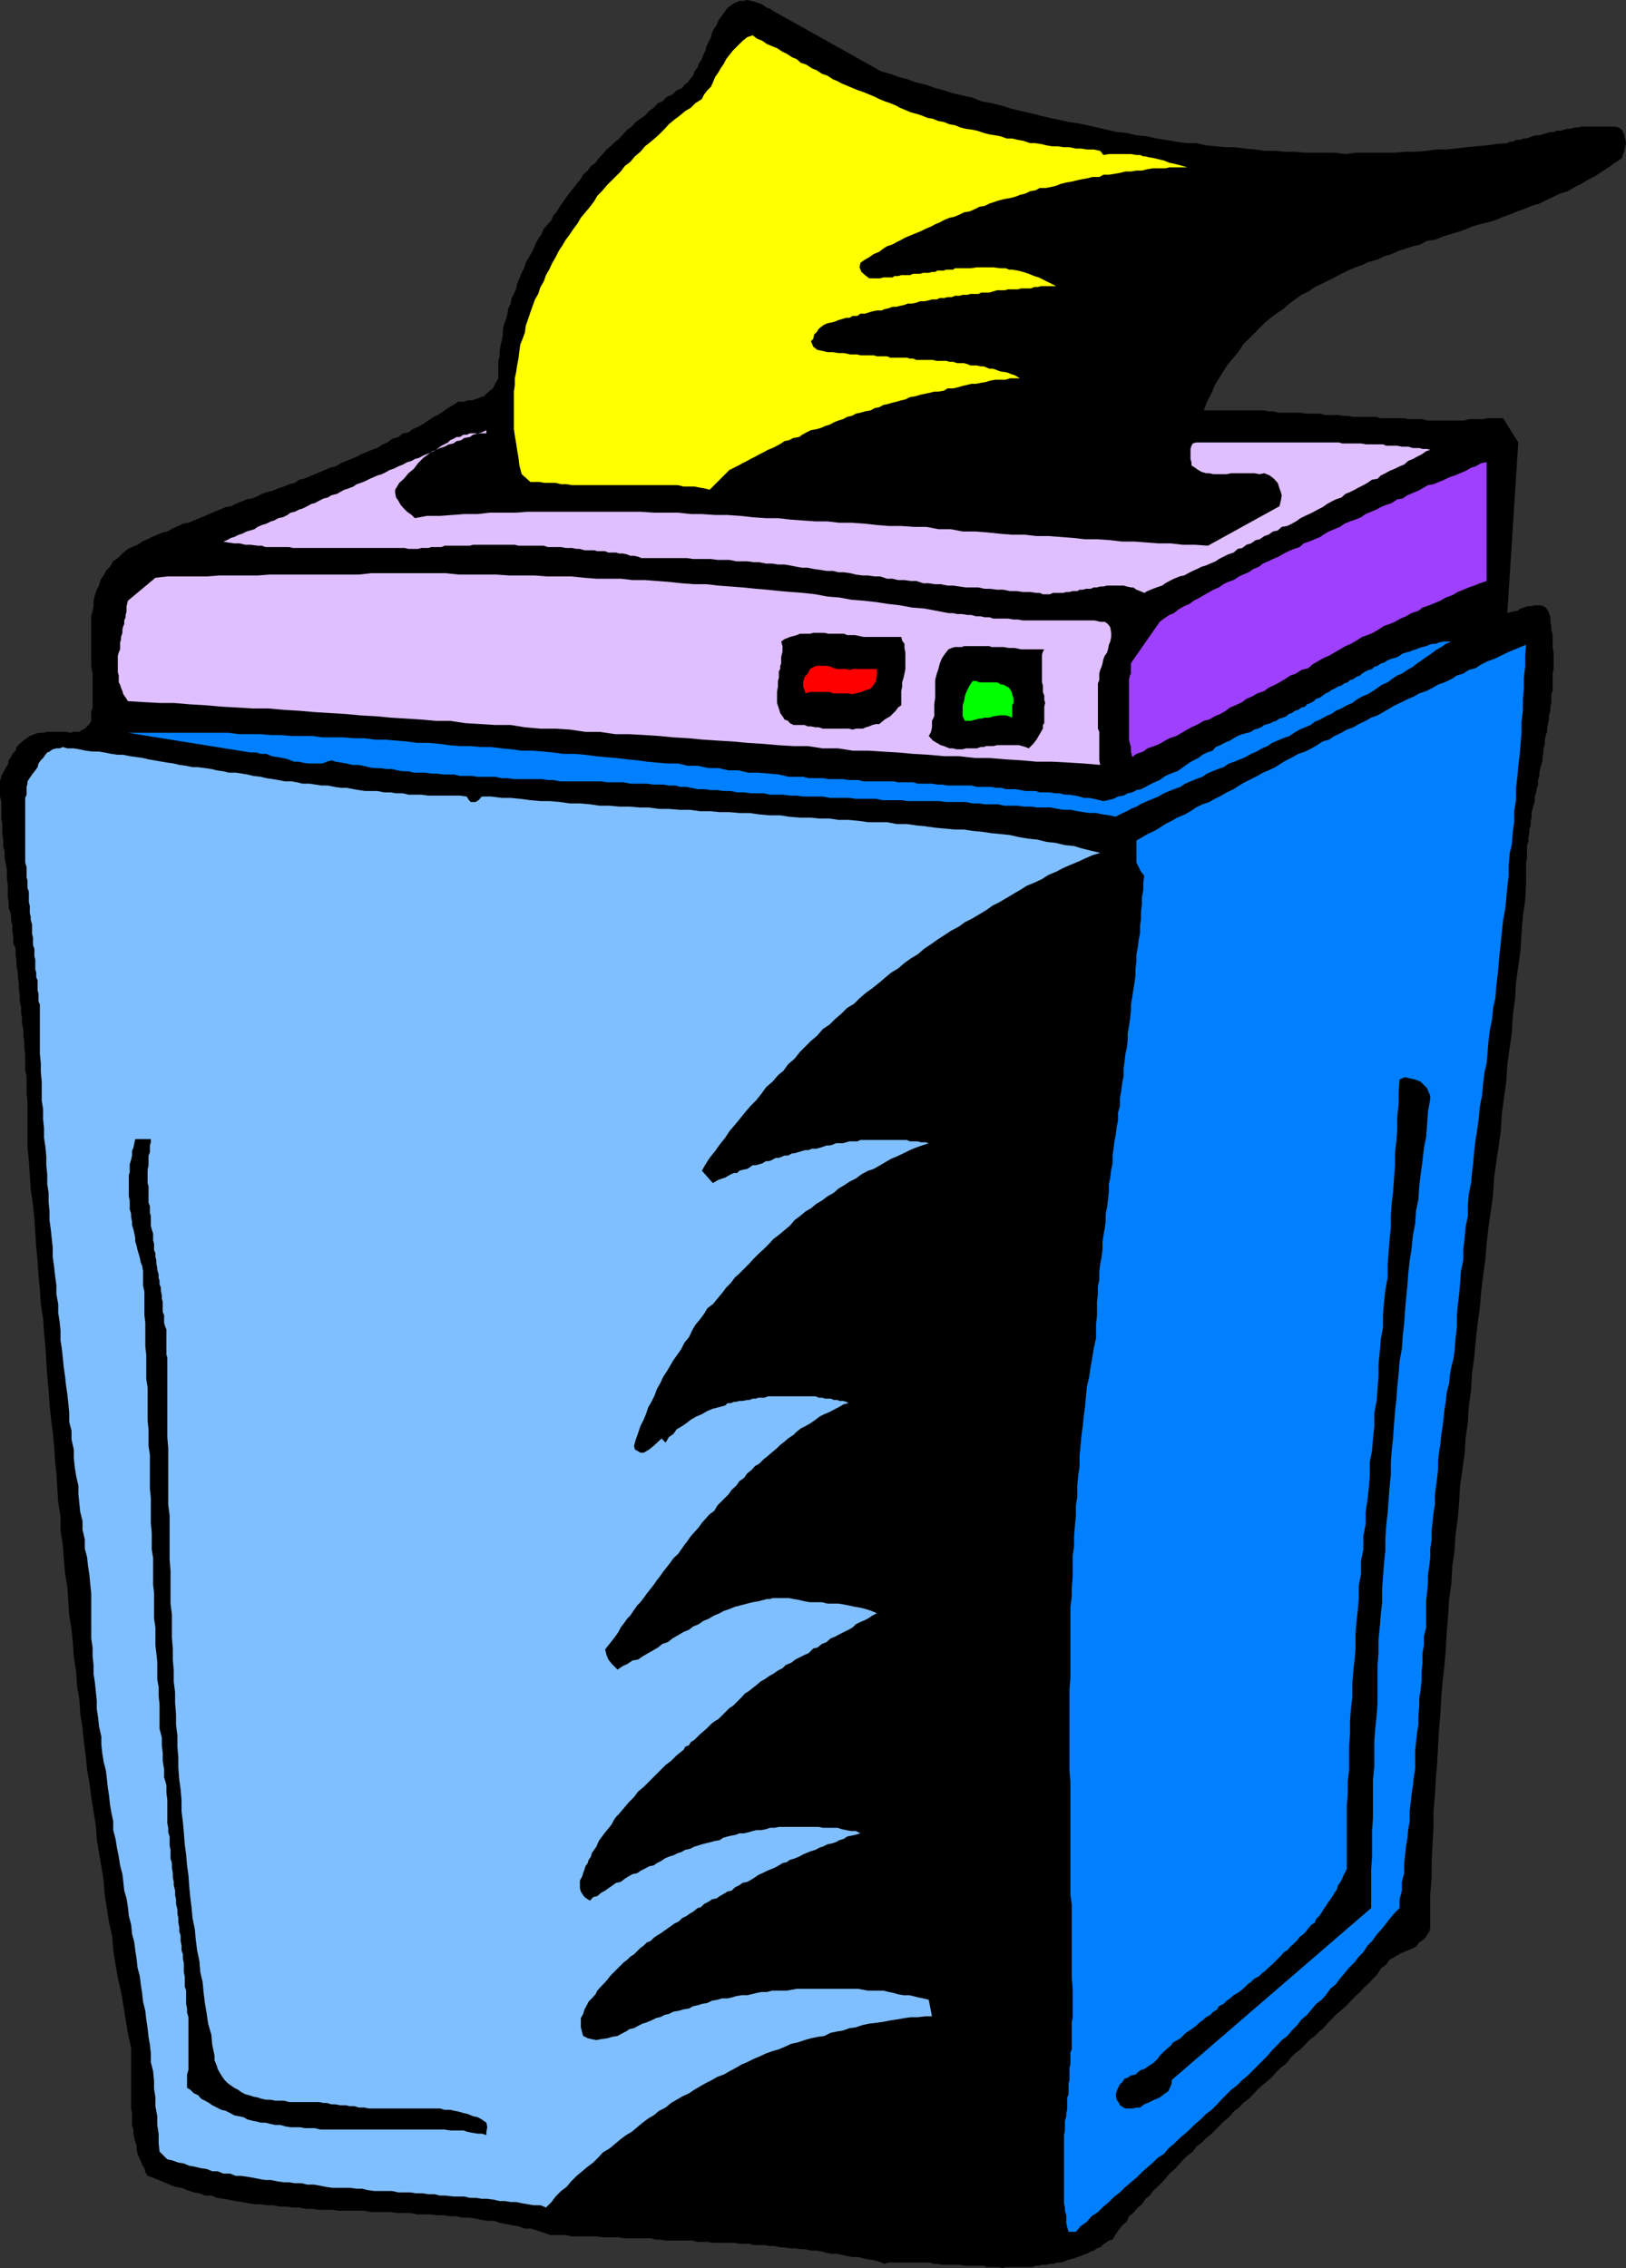
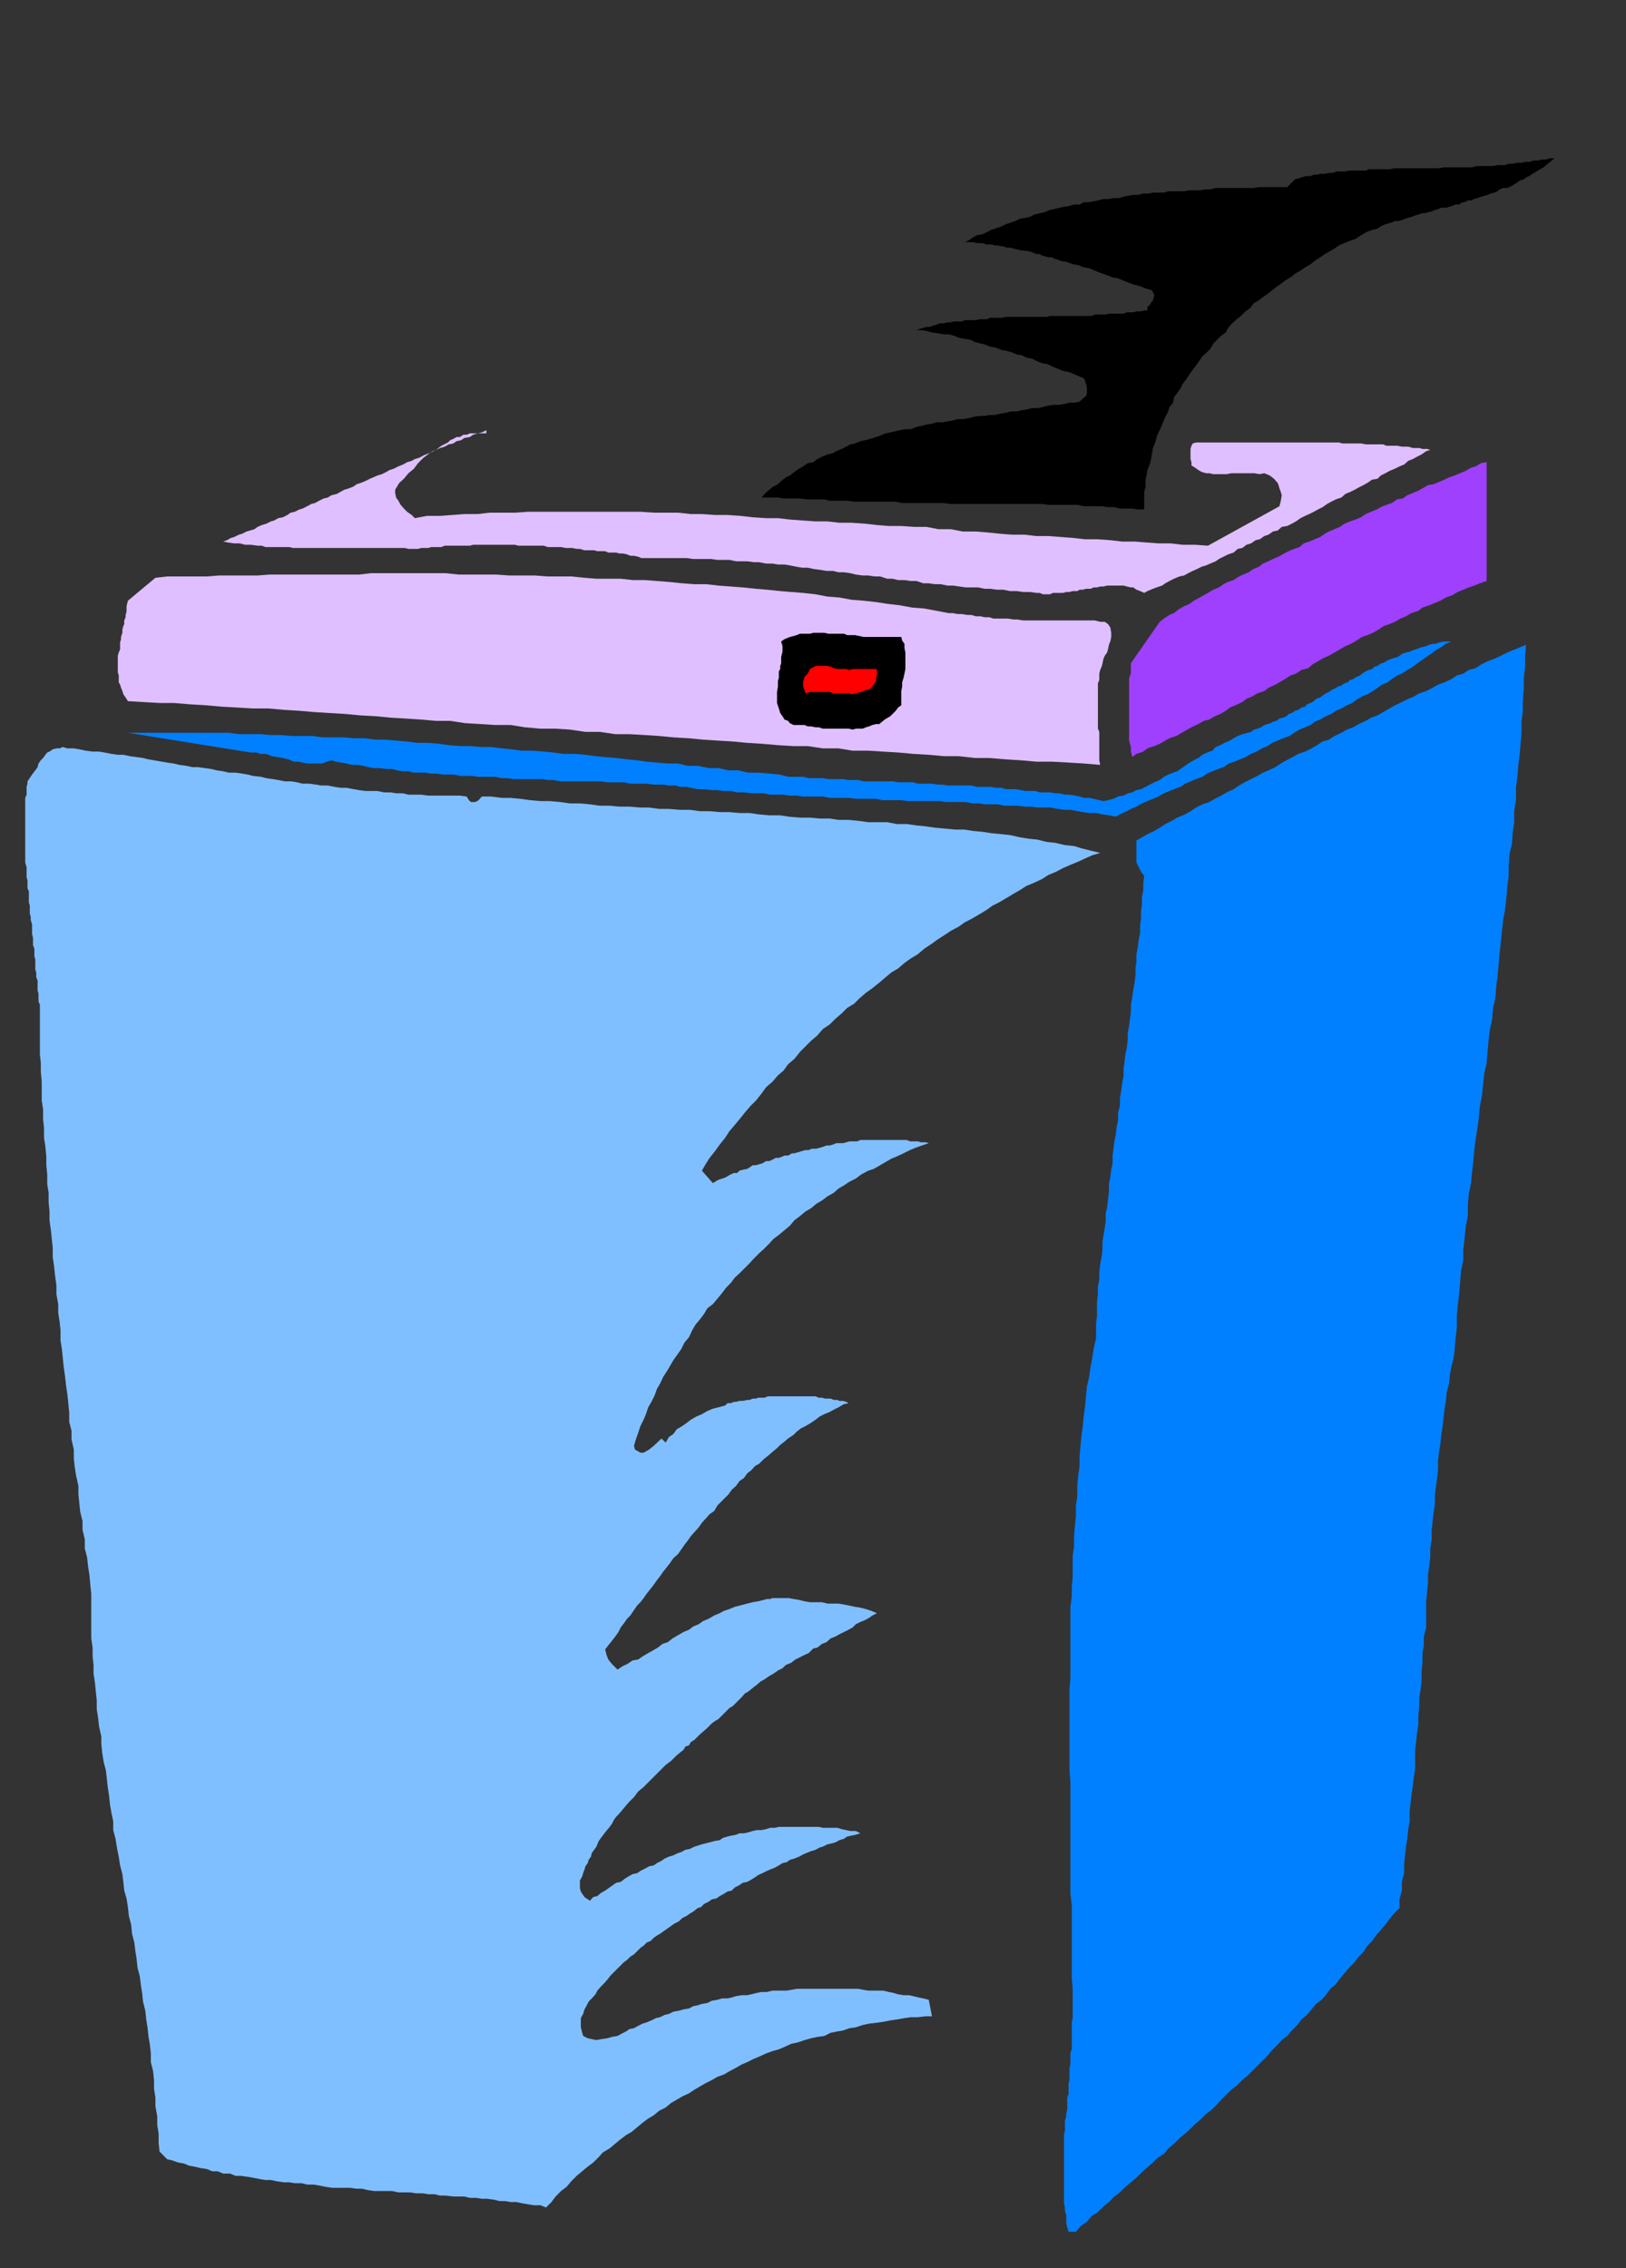
<svg xmlns="http://www.w3.org/2000/svg" width="354.699" height="494.602">
  <rect width="100%" height="100%" fill="#333333" stroke="none" />
-   <path d="m192.3 15.602 1.9.5 1.902.699 1.898.5 1.902.699 2.2.5 1.898.703 1.902.5 2.2.7 2.199.5 1.898.398 1.903.8 2.199.399 2.101.5 2.2.703 2.097.5 2.203.5 1.899.5 2.199.5 1.902.399 2.2.5 2.097.3 1.903.399 4.398 1 2.102.5L245.8 29l2.101.5 2.2.203 2.199.5 1.898.297 2.403.402 2.097.301h2.203l2.2.5 2.097.2 2.203.199h1.899l2.398.3 2.203.2 2.098.3h2.2l2.1.2h2.2l2.2.199h6.402l2.398.3 2.2-.3h8.6l2.2-.2h2.2l2.402-.199 2.097-.3h2.203l2.098-.2 2.402-.3 2-.2 2.399-.199 2.101-.3 2.399-.2.5-.3h.7l.7-.403h1l.5-.297h.702l.7-.203.699-.297.8-.203h.7l.699-.2 1-.3.7-.2h.702l.7-.3h1l.5-.2.699-.198h.699l1-.301h.7l.702-.2h7.2l1 .2.699.5.5 1 .199.902.2 1-.2.899-.2 1-.3.699-.2.699-1.5 1-1.398 1-1.402.902-1.5 1-1.398.7-1.7 1-1.402.699-1.5.902-1.7.5-1.398.7-1.703.8-1.398.7-1.7.5-1.699.699-1.402.5-1.7.699-1.398.5L326.2 48l-1.699.5-1.7.402-1.698.5-1.602.7-1.5.5-1.7.5-1.6.5-1.7.699-1.7.199-1.398.8-1.703.403-1.5.5-1.597.5-1.5.7-1.7.5-1.402.699-1.898.5-1.5.699-1.403.5L294 59l-1.398.703-1.5.797-1.403.703-1.398.7-1.5.699-1.399 1-1.5.699-1.402 1-1.2.902-1.398 1.2-1.5 1-1.203.898-1.199 1-1.2 1.199-1.198 1.203-1.2 1.2-1.203 1.199-.898 1.398-1.2 1.5-1.199 1.402-1 1.5-1 1.598L265 84l-.7 1.703-1 1.899-.698 1.898H275.8l.898.203h1l1.203.297h4.797l1.203.203H288l1 .297h2.902l1.2.203H294l1.2.2h5.1l.7.3h5.3l.9.2h3.1l1 .3h8.2l.902-.3h3.098l1-.2h3.402L331.2 96.5l-2.398 37.203 1-.3 1.199-.2.7-.5.702-.203.7-.297h1l.5-.203H336l.7.203.5.297.5.703.202.5.297.899v1l.203.898v.8l.297 1.2v2.602l.203 1.199v3.601l-.203 1v3.598l-.297.902v1.899l-.203.8V155l-.297 1v.902l-.203.801-.199.899v1l-.3.699-.2 1v.902l-.3 1v.899l-.2.8v.899l-.2.699-.3 1-.2 1v.703l-.3.899v1l-.2.699-.198 1-.301.902v1l-.2.7-.3 1-.2.898v1l-.199.699v1l-.3.902v.801l-.2.899v1l-.3.699v2.902l-.2.899v4.601l-.203 3.598-.5 3.601-.297 3.598-.203 3.602-.5 3.601-.5 3.598-.199 3.601-.5 3.598-.2 3.602-.5 3.601-.5 3.598-.198 3.402-.5 3.598-.5 3.601-.2 3.598-.5 3.602-.5 3.3-.5 3.598-.203 3.602-.5 3.601-.5 3.399-.398 3.601-.301 3.598-.5 3.601-.398 3.301-.301 3.598-.5 3.601-.399 3.598-.3 3.402-.5 3.598-.2 3.602-.5 3.601-.203 3.399-.5 3.601L319.5 317l-.5 3.602-.5 3.398-.2 3.602-.3 3.601-.5 3.598-.2 3.3-.5 3.602-.198 3.598-.5 3.601-.2 3.399-.3 3.601-.2 3.598-.3 3.602-.403 3.601-.297 3.399-.203 3.601-.297 3.598-.203 3.601-.199 3.598-.3 3.602-.2 3.601-.3 3.297v3.602l-.2 3.601-.2 3.598v3.601L312 413v7.5l-.2.703-.5.7-.198.5-.5.5-1 .699-.7.898-1 .5-1.203.5-1.199.5-1.2.703-1.198.7-.7 1-1.203.898-.699 1.199-1 1-.898 1-1 .902-.903 1-1 .899-1 1-.898 1-1 .902-1.2 1-.902.899-1 1-1 1.199-.898.699-1 1-1.2.902-.902 1-1 1-1.199.899-1 1-.898 1.199-1.2.902-1 1-.902 1-1 .899-1.2 1-1 .902-.898 1-1 1-1.203.899-.898 1-1.2.898-.8 1-1.2 1-2.8 2.8-1.2 1-1 1-1 .7-.902 1.203-1.199.899-1 1-.898 1-.801.898-1.2 1-.699.902-.902 1-1 1-1 .899-.7 1-.898.699-.8 1.203-.903.7-1 1.199-.898.699-.5 1.199-1 .8-.7.903-.699 1-.703 1.2-.797.199-.703.5-.699.5-.5.5-.7.199-.698.5-.7.199-.8.5-.7.203-.703.297-.699.203-.7.297-.8.203-.7.2-.698.3-.7.2h-.703l-1 .3H229l-.7.2h-1l-.698.199h-.7l-.8.3h-5.7l-.703.2-1-.2h-2.398l-.7-.3h-4.3l-.801-.2h-4l-1-.199h-.7l-1-.3h-9.1l-.7.3-1.2-.5-1.198-.3-1.2-.2-1-.203-1.203-.297H186l-1.2-.203-1.198-.297-.903-.203H181.5l-1.2-.2-1-.3-1.198-.2h-1.2l-1.203-.3h-1l-1.199-.2h-1.2l-1.198-.198h-.903L169 489.8h-1.2l-1-.2h-2.398l-.902-.3h-2.2l-1.198-.2H155.5l-1.2-.199h-2.1l-1.2-.3h-5.8l-1.2-.2h-.898l-1.2-.3h-5.8l-1.2-.2H131.5l-1.2-.199h-5.698l-1.2-.3H120l-1.398-.5-1.2-.403-1.5-.5H114.5l-1.398-.5-1.2-.2-1.5-.3-1.203-.2-1.398-.5h-1.5l-1.399-.198-1.203-.301-1.398-.2h-1.5l-1.399-.3H98.2l-1.5-.2h-1.398l-1.399-.199H91l-1.5-.3h-2.8l-1.5-.2h-4.298l-1.402-.3h-5.598l-1.402-.2h-2.898l-1.403-.199h-1.5l-1.398-.3h-1.399l-1.5-.2H61l-1.5-.3h-1.398l-1.2-.2H55.5l-1.2-.203-1.5-.297-1.398-.203-1.5-.297-1.203-.203-1.398-.2-1.2-.5H44.7l-1.199-.5-1.2-.198-1.5-.5-1.198-.5-1.403-.2-4.797-2-1.203-.402-.5-.797-.199-.902-.5-.7-.3-.8-.4-.899-.3-.699-.2-1V468l-.3-1-.2-.7-.198-1v-.898l-.301-1v-2.601l-.2-1v-13.2l-.699-3.101-.5-3.098-.5-3.101-.5-2.899-.703-3.101-.5-2.899-.5-3.101-.199-2.899-.7-3.101-.5-3.2-.5-3.101-.198-2.898-.5-3.102-.5-2.898-.5-3.102-.2-2.898-.5-3.102-.5-3.098-.402-3.101-.5-2.899-.3-3.101-.4-2.899-.3-3.101-.5-3.098-.2-3.203-.5-2.797-.198-3.203-.5-3.098-.2-3.101-.3-2.899-.5-3.101-.2-2.899-.203-3.3-.5-2.899-.297-3.402-.203-2.899-.5-3.101v-3.098l-.5-3.101-.199-2.899-.2-3.402-.3-2.801-.2-3.2-.3-3.097-.398-2.902L10.8 306l-.2-2.898-.3-3.102-.2-3.098-.199-3.199-.3-3.101-.2-3.102-.5-3.098-.203-3.101-.297-3.2L8.2 275l-.297-3.098-.203-3.101-.199-3.098-.3-2.902-.5-3.399-.2-3.101-.2-3.098-.3-2.902V240l-.2-1.5v-3.797l-.3-1.203v-3.598l-.2-1.402v-1.2l-.198-1.5v-1.198l-.301-1.399v-1l-.2-1.402v-1.2l-.3-1.199v-1.5l-.2-1.199V214.5l-.199-1.398v-1l-.3-1.399V209.5l-.2-1.398v-1.2l-.5-1.199V204.5L2.7 203v-1.2l-.297-1.198v-1.2l-.5-1.402v-1.2l-.203-1.198v-2.7l-.199-1.199v-2.101l-.3-1.5-.2-1.2v-1.199L.7 184.5v-1.398l-.2-1v-2.399L.3 178.5v-3.598l-.3-1.199v-3.3l.3-1.2.4-.703.5-1 .5-.7.202-1 .5-.698.297-.7.703-.699.2-.8.699-.7.8-.703 1.399-1 1-.398.902-.301h1.2l.5-.2h4.3l1 .2.5-.2h1.399l.699-.5.5-.199 1-1 .402-.699V155l.297-.5v-7.598l-.297-1.5v-11l.297-1.199.203-1V131l.297-1.2.403-1.198.5-.899.3-1.203.7-1 .5-1 .898-.898.7-1.2 1-.699 1-1 1.202-1 .899-.402 1.199-.5 1-.7 1.2-.5.902-.5 2.398-1 1-.199 1.2-.699 1.202-.5 1-.5 1.2-.203 3.597-1.5.903-.398 3.597-1.5 1.203-.2 1-.5 2.399-1 1.199-.199 1.2-.5.902-.5 1.199-.402L59.5 107l1.2-.5 1.202-.398 1.2-.5 1.199-.301 1-.7 1-.199 2.398-1 1.203-.5.899-.402L72 102l1.2-.297 1.202-.703 1.2-.5 1-.398 1.199-.5.898-.5 1.203-.5 1.2-.5 1.199-.399 1.199-.8 1-.403 1-.797 1.402-.402 1-.801 1.2-.2.898-.698 1.2-.5 1.202-.7 1-.699 1.2-.8.898-.403 1.2-.797 1-.703 1.202-.7 1-.698h1.399L102 87.3h1l.5-.2.7-.199.702-.3.7-.2 1-1 .898-.699.5-1 .7-1.203v-3.797l.3-1V76.5l.2-1.2.3-1.198.2-1.2V72l.202-1.2.5-1.198.297-1.2.203-1.199.5-1 .2-1.203.5-.898.5-1.2.199-1 .5-1.199.5-1.203.5-1 .398-1.2.5-.898.703-1.199.5-1 .5-1.203.5-.898.7-1 .5-1.2.898-1 .8-.902.4-1 .8-.898.7-1.2.702-1 .7-1L124.3 42l.8-1 .7-.898.699-.801.7-1.2 1-.898.702-1 1-.703.7-1 .898-.898.8-1 .9-.7 1-1 .902-.699.8-.902.899-1 1-.7.898-1 2-1.398.903-1 1-.703.898-1 1-.398 1-1 1.2-.5.902-.899 1.199-.5.5-.703.699-.5.5-.7.7-.8.3-.898.7-1 .202-.7.7-1 .3-.902.5-1 .2-.898 1-2 .199-.899.5-1 .5-.703.398-1 2-2.797.703-.5.7-.5.5-.203.699-.297h.7L163 0l.902.203 1 .297 1.2.402.5.301.699.5.699.2.7.5 23.6 13.199" />
-   <path fill="#ff0" d="m240 32.902.7.899 1.202-.2h4.797l1.203.2h.797l.703.3h.5l.7.2 1.199.199 1.199.3.902.2 1.2.5 1 .203L257.3 36l.699.203 1 .297h-3.898l-.903.203H251.5l-1.2.2-1.198.3h-1.2l-1.203.2H245.5l-1.2.3-2.398.399H240.7l-.898.5h-1.5l-1.2.3-1.199.2-.902.199-1.2.3-1.198.2-1.2.3-1 .399-1.203.3-1.2.2h-1.2l-.898.5-1.203.203-1 .5-1.199.297-1 .402-1.2.301-1.198.2-1.2.3-1.203.399-.898.3-1 .5-1.2.2-.902.5-1.199.5-1.2.199-1 .5-1.198.5-1 .199-1.2.5-.902.5-1 .402-.898.5-1.2.5-1 .5-1.203.5-1 .399-1.199.5-.898.5-1 .5-.903.5-1.199.402-.8.5-.9.7-1.198.5-1 .699-.903.5-1 .699-.199 1 .402 1 .797.699.903.703H192l.7-.203h2l.402-.297h.8l.7-.203h1.898l.7-.297h1.5l.702-.203h1.2l.699-.2H204l.5-.3h1.402l.5-.2h1.5l.399-.3h3.398l1.403-.2h3.597l1.5.2h1.203l.7.3h.699L222 59l1.2.3 1.202.403 1.2.5 1 .297 1.398.703 1 .5 1.402.7h-3.3l-.801.199h-.7l-.699.3H222.7l-.699.2h-2.098l-.8.199H217.5l-1 .3-.7.2h-1.698l-.7.3H211.7l-.699.2h-1l-.7.199h-1l-.698.3h-.903l-.797.2H205l-.7.3h-1l-.698.2-1 .203h-.903l-.797.297-.902.203h-1l-.7.297-1 .203-.698.2h-.903l-.797.3-.902.2-.7.3h-1l-1 .2-.698.199-.903.3h-1l-.699.5h-1l-.7.399h-.698l-1 .3-.7.2-.703.3-.699.2-1 .199-.7.3-.698.5-.5.403-.5.797-.5.402-.2 1-.5.5.2.5.3.7.899.699 1 .199 1.199.3h1.2l1.202.2h1.2l1.398.3h1.5l.7.2h2.902l.699.203h2.199l.7.297h3.6l.7.203h.7l.702.297h3.598l.8.203h2.102l.7.2h.8l.899.3h1.5l.699.2.7.3h1.402l.8.2h.7l.5.199.699.3h.699l.7.2.702.3.797.2h.403l.8.199.7.3.699.2.5.3.699.399h-2.2l-.898.3H217.2l-1.2.2-.898.3-1.2.2-1 .203h-1L210.7 84l-.898.203-1 .297-.899.203H206.7l-.797.5-1.203.2h-.898l-1.2.3-1 .2-.902.199-1 .3-1.199.2-1 .5-.898.199-1 .3-.903.2-1 .3-1 .2-.898.5-1 .199-.899.5-1.203.203-1 .297-1 .203-.898.5-1 .2-.899.5-1 .3-1 .399-.902.5-1 .3-.898.399-1 .3-1.2.2-1 .5-.902.5-.7.5-1.198.199-1 .5-1 .203-.7.5-.902.5-1 .5-1 .399-.898.5-1 .5-.903.5-1 .5-.699.398-1 .5-.898.5-2 1-4.301 4.3-1.2-.3-1.199-.2-.902-.198h-2.398l-1.2-.301h-23.101l-1.2-.2h-1.199l-1.203-.3h-2.398l-1.2-.2H115.7l-1.898-1.699-.5-1.902-.2-1.7-.3-1.698-.2-1.399-.3-1.703-.2-1.398v-8.2l.2-1.402v-1.5l.3-1.398.2-1.399.3-1.5.2-1.703.199-1.398.5-1.2.5-1.402.2-1.5.5-1.398.5-1.5.5-1.399.5-1.402.702-1.2.5-1.5.7-1.199.5-1.402.699-1.2.699-1.5.7-1.198.702-1.399.797-1.203.703-1.2.899-1.198.8-1.2.899-1.199.7-1.203 2-2.398.902-1.2.699-1.199 1-1 1-1.203.898-.898 1.203-1.2 1-1 .899-1.199 1.199-.902 1-1.2 1.2-1 1-1.199.902-.699 1.199-1 1-.902L145 28.1l.902-1 1.2-1 1.199-.898 1.199-1 1.2-.703 1-1 1.402-.898.5-1 .699-.899.8-.8.399-.903.5-1.2.7-1 .5-.898.702-1 .5-1 .7-.902.8-1L162 8.902l1-.8 1.2-.399.902.7 1.199.5 1 .699 1.199.5 1 .398 1.2.8.902.403 1.199.797 1 .402.898.801 1.203.399 1.2.8 1 .399 1.199.8 1.199.399 1.2.8 1 .403.902.5 3.597 1.5 1.203.399 2.399 1 1 .5 1.199.5 1.2.398 1.202.5.899.5 2.398 1 1.5.402.903.301 1.199.5 1.199.2 1.2.5 1.202.199 1.2.5 1.199.199 1.199.5 1.2.3 1.5.2.902.199 1.5.5 1.199.3 1.199.2 1.2.203 1.402.5h1.199L222 30.5l1.2.203 1.5.5h.902l1.5.2 1.199.3 1.199.2h1.2l1.402.199h1.199l1.398.3h1.203l1.2.2h1.5l1.398.3" />
  <path d="m339.102 34.5-1.2 1-1.203 1-1.199.703-1.2.7-.698.5-.5.199-.7.5-.703.199-1.199.8-1.2.7-.698.199h-.7l-.8.3-.403.403-.797.297-.703.203-.699.297-.7.203-.698.2-.801.3-.7.2-.699.3h-.703l-.699.399h-.5l-.7.5h-.8l-.7.3-1.398.399h-1l-.703.3-.699.2-.7.3-.8.2-.7.199h-.698l-.7.3-.703.2-.797.3-.703.2-.699.203-.7.297-.698.203h-.801l-.7.297-.699.203-.703.2-.699.3-.8.5-.4.2-.8.199-.898.3-.5.2-1.2.699-1.203.8-1.199.399-2.398 1-1 .703-1.2.7-.902.5-1 .699-1.2.8-.898.7-1.203.699-1 .699-1.199.703-1 .797-1.2.703-.898.7-1 .699-.902.699-1 .8-1 .7-.898.699-1.2.703-.703 1-1 .7-1 1-.898.699-1 .898-.899 1-.5 1-1 .703-.902.899-.8.8-.7 1.2-.7.699-1 .902-1.398 2-.703.899-.699 1-.8 1.199-.7.902-.5 1-.7 1-.698.899-.2 1.199-.8 1-.403 1.199-.5.902-1 2.399-.5 1-.398 1L252 96.5l-.5 1.203-.398 2.399-.301 1.199-.5 1.199-.2 1.203-.199.899v1.5l-.3 1.199v3.8h-1.403l-1.199-.199h-2.7l-1.198-.3h-1.403l-1.199-.2h-4.098l-1.203-.3h-6.5l-1.398-.2h-19.899l-1.5-.199h-9.101l-1.399-.3h-9.101l-1.5-.2H181l-1.2-.3h-3.898l-1.402-.2h-3.598l-1.203-.203h-3.597l.699-.797 1-.902.898-.7 1-.5.703-.699 1-.8.899-.399 1-.8 1-.7.898-.5 1-.703 1.203-.2.899-.698 1-.5 1.199-.5 1-.2.902-.5 1.2-.5 1-.5.898-.5 1-.199 1.2-.5 1-.203 1.202-.297 1.2-.402L192 95l1.2-.5 1-.2.902-.198 1.199-.301 1.199-.2h1.2l1.202-.5 1-.199 1.2-.3 1.199-.2 1-.3h1.199l1.2-.2 1.202-.199.899-.3H210l1.2-.2 1.202-.3 1.2-.2h1.199l1-.203H217l1.2-.297 1.202-.203 1.2-.297h1.199l.898-.203 1.203-.2 1.2-.3h1.199l1-.2 1.199-.3 1.2-.2h1.202l1.2-.198 1.199-.301h1.199l1-.2.7-.699.702-.5.2-.699V84.5l-.2-.797L236.7 83l-.297-.5-.902-.398-2.398-1-1.2-.2-1.203-.5-1.199-.5-1-.5-1.2-.199-1.198-.5-1-.5-1.2-.203-.902-.5-1.2-.2-1.198-.5-1-.3-1.2-.2-1.203-.5-1.199-.198-1.2-.5-.898-.2-1.203-.3-1-.5-2.398-.399-1.2-.5-1.199-.3h-1l-1.203-.2-1.398-.203-1-.297-1.2-.203h-1.199l.797-.297.703-.203.7-.2h.699l.699-.3.8-.2.7-.3h.902l.797-.2h.703l.7-.198h1.699l.699-.301h2.402l1-.2h1.399l.699-.3h2.7l.702-.2h8.899l.699-.199h9.102l.699-.3h2.398l.703-.2h3.2l.699-.3h1.398l.703-.2h1l.7-.199h.699v-.8l.5-.403.3-.5.399-.5.3-1.2-.5-1-1.398-.398-1.203-.5-1.199-.3-1.2-.399-2.398-1-1.203-.203-1.199-.5-1.5-.5-2.398-1-1.2-.2-1.203-.5-1.199-.198-1.398-.5-1.2-.2-.703-.3-.797-.2-.402-.3h-.8l-1.4-.399-.5-.3h-.698l-.5-.2-.7-.3-.703-.2h-.5l-1.398-.203-1.2-.297-.8-.203h-.7l-.699-.297h-.5l-.703-.203h-.7l-.7-.2h-1.198l-.801-.3h-1.2l-.902-.2H210.5l1-.5.7-.5.902-.5 1.199-.198 2-1 1.199-.399.902-.3 1-.5 1.2-.403.898-.297 1-.5 1.2-.203 1-.2.902-.5 1.199-.3 1-.2 1.199-.5.902-.198 1.2-.301 1-.2 1.199-.199 1-.3h1.199l.902-.5h1l1.2-.2.898-.199 1.2-.3h1l1.202-.2h1.2l1-.3.898-.2 1.2-.203h1l1.202-.297h1.2L251.5 42h2.402l1-.297h3.399l1.199-.203h2.402l.899-.2H264l1.2-.3h8.202l1.2-.2h6.199l1.699-1.698.7-.2 1-.3.702-.2h1l.7-.3h.699l.699-.2h1l.902-.199h.797l.903-.3h1.699l1-.2h3.601l.7-.3h4.5l1-.2h9.8l1-.203h6.2l1-.297h3.597l1-.203h1.602l.8-.297H330l1-.203h.902l.797-.2h.903l1-.3h.898l.8-.2h.9l1-.3h.902" />
  <path fill="#dfbfff" d="M106.102 94.5H102.5l-.7.3h-.698l-.801.5h-.7l-.699.403L98.2 96l-.5.5-1.398.703-1.2.899-.8.3-.7.5-.5.399-.699.5L91.2 101l-.898 1.203-1.2 1-1 1.2-1 .898-.902 1.5v.699l.203 1 .5.703.5.899.7.8.699.7 1 .699.699.699 2.602-.5H96l2.7-.2 2.6-.198h2.9l2.6-.301h5.5l2.9-.2h24.5l2.902.2h5.3l2.797.3h2.403l2.898.2h2.7l2.8.199 2.7.3 2.902.2h2.597l2.602.3 2.699.2 2.902.203h2.598l2.602.297h2.699l2.898.203 2.602.297 2.601.203h2.7l2.898.2h2.602l2.597.5h2.703l2.598.5h2.7l2.6.199 2.9.3 2.6.2h2.7l2.602.3h2.597l2.703.2 2.598.199 2.7.3h2.6l2.9.2 2.6.3h2.7l2.602.2 2.597.199h2.703l2.598.3h2.7l2.8.2 15.602-8.598.3-1.199.2-1.203-.2-.7-.3-.8-.2-.7-.203-.5-.797-.898-.902-.699-1.2-.5-1 .2-1.198-.2h-5l-1 .2h-2.903l-.898-.2h-.7l-1-.3-.699-.403-.703-.5-.797-.5v-.7l-.203-.698v-2.2l.203-.699.297-.5.703-.203h31.2l.699.203h4.101l1 .2h3.797l.703.3h2.399l1 .2h1.398l1 .3h1.403l.699.2h1l.699.199-.898.3-1 .7-1 .5-.903.5-1 .398-.898.8-1 .403-1 .5-1.2.5-.902.5-1 .5-.699.7-1.2.199-1 .699-.898.5-1 .5-.902.5-1 .5-1 .402-.898.797-1.2.402-1 .5-.902.5-1 .7-1 .5-.898.5-1 .5-.903.398-1 .5-1 .703-.898.5-1 .5-1.2.2-.902.8-1 .2-1 .699-.898.3-1 .7-.899.199-1 .699-1 .3-.902.7-1 .203-.898.797-1.2.402-2 1-.703.5-1.199.5-.898.399-1 .3-1 .5-.903.399-1 .5-.898.5-1 .203-1.2.5-1 .5-.902.5-.699.5-1.2.399-.8.3-1.2.5-.698.399-.903-.399-.797-.3-.703-.5h-.5l-.898-.2-.7-.199H241.5l-.8.2h-.7l-.7.199h-.698l-.7.3h-1l-.703.2h-.699l-.5.3h-1l-.7.2h-.698l-.7.199H229.7l-.699.3h-1.5l-.7-.3h-.698l-1.403-.2h-1.5l-1.398-.199h-1.5l-1.399-.3H217.5l-1.5-.2h-1.2l-1.398-.3H210.7l-2.797-.399H206.7l-1.5-.3H204l-1.398-.2h-1.2l-1.5-.5H198.7l-1.398-.203h-1.399l-1.203-.297h-1.2l-1.5-.5h-1.2l-1.398-.203H188.2l-1.5-.2-1.199-.3-1.398-.2h-1.2l-1.203-.3h-1.398l-1.2-.2-1.5-.198-1.402-.301H175l-1.2-.2-1.5-.3-1.198-.2h-1.403l-1.199-.199h-1.398l-1.5-.3h-1.2l-1.402-.2h-2.398l-1.5-.3H156.5l-1.398-.2h-3.903l-1.398-.199h-9.899l-.703-.3-.898-.2h-.801l-.7-.3-.898-.2h-.8l-.7-.203H132.7l-.699-.297h-1.7l-.698-.203H127.5l-1-.297h-.7l-1-.203h-1.398l-1-.2H119.5l-.898-.3h-5.5l-.801-.2h-9.102l-.699.2H97l-.7.3h-2.198l-.7.2h-1.5l-.703.203h-2.097l-.801-.203H63.902l-.8-.2h-5.2l-.8-.3h-.903l-1.5-.2H53.5l-1.2-.3h-1.198l-1.403-.2-1-.198.801-.301.902-.5.7-.2 1-.5.699-.199 1-.5.699-.199 1-.3.7-.5.902-.403 1-.297 1-.5.699-.203.898-.5 1-.2 1-.5.703-.5.899-.198 1-.5.699-.2 1-.5.902-.5.797-.199.903-.5 1-.5.898-.203.8-.5 1.2-.297.7-.402.902-.5 1-.301 1-.398.699-.5.898-.301 1-.399 1-.5.703-.3.899-.399 1-.3 1-.5.699-.403.902-.297 1-.5 1-.402.899-.5 1-.301.699-.398 1-.301.902-.5 1-.399.7-.3 1-.5.898-.399 1-.3.902-.5 1-.2.7-.5 1-.203.699-.5 1.199-.2.7-.5 1-.3.902-.2 1-.5v.7" />
  <path fill="#9f40ff" d="m324.3 126.703-1.5.5-1.198.5-1.2.399-1.203.5-1.199.5-1.2.699-1.398.5-1.203.699-2.398 1-1.5.5-.899.703-1.5.5-1.203.7-1.199.5-1.2.699-1.198.5-1.2.398-1.203.8-1.199.7-1.2.5-1.198.402-1.2.801-1.203.7-1.199.5-3.598 2.097-1.203.5-1.199.703-1.2.7-.898.8-1.5.399-1.203.8-1.199.399-1.2.8-1.198.7-.903.5-1.5.699-.898.703-1.5.5-1.2.7-1.199.5-.902.699-1.5.699-1.2.5-.898.699-1.203.703-1.199.5-1.2.7-1.198.3-1.2.7-1.5.699-.902.5-2.398 1.398-1.5.5-.903.5-1.199.703-1.2.5-1.5.5-.898.7-1.5.5-.902.699-.3-1.2v-1l-.4-1.402v-13.398l.2-.801.2-.399v-2.199l.3-.5 6-8.601.902-.7 1.2-.8 1-.399 1-.8 1.199-.7 1.199-.5.902-.703 1-.5 1.2-.7.898-.5 1.2-.698 1.202-.5 1-.7 1-.5 1.2-.402 1.199-.797.898-.402 1.203-.5 1-.7 1.2-.5.898-.699 1.2-.5 1-.5 1.202-.5 1.2-.699 1-.5 1.199-.5 1.199-.402.902-.801 1.2-.398 2.398-1 1-.7.902-.5 2.399-1 1-.699 1.199-.5 1.2-.402 1.202-.5 1-.7 2.399-1 .898-.5 1.203-.5 1.2-.398 1.199-.8 1.199-.2 1-.703 1.2-.5 1.202-.5.899-.5 1.199-.7 1.2-.198 1.202-.5 1.2-.5 1-.5 1.199-.399 2.398-1 1.203-.703 1-.297 1.2-.703 1.199-.2v25.903" />
  <path fill="#dfbfff" d="M206.902 133.703h1l.899.2h1l1.199.199h.902l1 .3h1l.899.2h1l.898.3h3.203l1.2.2H222l1.2.199h15.6l1.2.3h1l.7.5.5.7.202 1.199v.902l-.203 1-.297.7-.203 1-.199.699-.5.699-.3.703-.2 1-.2.7-.3.699-.2.8v1.399l-.3.699v9.902l.3.7v6.199l.2 1-3.598-.301-3.3-.2-3.602-.198h-3.398l-3.403-.301-3.297-.2-3.601-.3h-3.102l-3.597-.399h-3.2l-3.3-.3-3.403-.2-3.297-.3-3.402-.2-3.098-.199H186l-3.098-.5H179.5l-3.3-.5h-3.098l-3.403-.203-3.398-.297L163 162l-3.098-.297-3.402-.203-3.098-.2-3.101-.3-3.399-.2-3.101-.3-3.102-.2-3.398-.198h-3.102l-3.398-.5h-3.102l-3.398-.5-3.102-.2h-3.297l-3.402-.3-3.098-.5H108l-3.098-.2-3.402-.199-3.3-.5h-3.098l-3.403-.3-3.097-.2-3.403-.203-3.097-.297L78.5 156l-3.098-.297L72 155.5l-3.3-.2-3.4-.3-3.398-.2-3.3-.3h-3.403l-3.297-.2-3.601-.198-3.399-.301-3.402-.2-3.598-.3h-3.101l-3.602-.2-3.297-.199-.5-.8-.5-.7-.203-.699-.297-.703-.203-.7-.297-.5v-1.5l-.203-.698V143l.203-.7.297-.698v-1.5l.203-.7v-.5L26.7 138v-.7l.203-.8.2-.398v-.801l.3-.7v-.5l.2-.699v-1.199l.3-1.203 6-5 2.598-.297h8.602l2.699-.203H56.2l2.602-.2h19.5l2.601-.3H97.2l2.903.3h8.199l2.8.2h5.598l2.602.203h5.3l2.899.297 2.602.203h5.3l2.598.297h2.7l2.6.203 2.602.2 2.899.3 2.699.2h2.602l2.597.3 2.703.2 2.598.199 2.902.3 2.399.2 2.898.3 2.403.2 2.597.199 2.703.3 2.598.5 2.602.2 2.699.5 2.601.199 2.7.3 2.597.403 2.602.297 2.699.5 2.602.203 2.699.5 2.601.5" />
  <path d="m196.602 138.902.199.801.5.7v.898l.199 1v3.601l-.2 1-.198.899-.301 1v.902l-.2 1v3.098l-.699.5-.5.699-1.203 1.203-1.199.7-1.2 1h-.698l-.801.199-.7.3-.699.2-.703.3h-1.5l-.699.2-.898-.2H179.5l-.898-.3h-.7l-1-.2h-.703l-.699-.3h-2.398l-.801-.399-.399-.5-.8-.3-.2-.403-.703-1-.297-1-.402-1.2v-2.398l.2-1.199V148.5l.202-.7v-1.398l.297-.5v-.699l.203-.5v-1.402l.297-1.2v-1.199l-.297-1 .7-.5.5-.199.699-.3.8-.2.7-.203.699-.297h2.2l.702-.203h2.399l.898.203h3.403l.699.297h1.699l1 .203.902.2h8.2" />
  <path fill="#0080ff" d="m316.602 139.902-1.2.5-1 .7-1.203.699-.898.699-1.2.8-1 .7-1 .703-.902.7-1.199.699-1.2.8-1 .399-1.198.8-.903.7-1.199.5-1 .699-1 .703-1.2.7-1.198.5-1.2.699-.902.699-1.2.5-1.198.699-1.2.5-1 .703-1.203.5-1.199.7-1.2.5-.898.699-1.203.5-1.199.5-1.2.699-1 .699-1.398.5-1.203.5-1.199.5-1 .703-1.2.5-1.198.7-1.2.5-1.203.699-2.398 1-1.2.398-1.199.8-1.203.403-2.398 1-1 .7-1.399.5-1.203.5-1.199.5-1 .699-1.398.5-1 .398-1.2.5-1.203.703-3.597 1.5-1.2.7-1.203.5-.898.5-1.5.699-.899.5-1.5-.301-1.402-.2-1.398-.3h-1.5l-1.403-.2-1.199-.199-1.5-.3h-1.398l-1.403-.2-1.5-.3h-2.898l-1.399-.2H223.5l-1.5-.199h-2.898l-1.403-.3h-2.898l-1.2-.2H212.2l-1.5-.3h-4.297l-1.402-.2h-7l-1.398-.203H192.5l-1.398-.297h-4.403l-1.398-.203H181l-1.5-.297h-4.3l-1.4-.203h-1.5l-1.398-.2H168l-1.398-.3h-2.7l-1.601-.2h-1.5l-1.399-.3h-1.5l-1.402-.2h-1.398l-1.5-.198h-1.403l-1.5-.301-.898-.2h-1.5l-.899-.3h-1.5l-1.203-.2h-2.097l-1.5-.199H137.5l-1.398-.3H132.5l-1.398-.2h-8.903l-1.5-.3H119.5l-1.2-.2h-6.198l-1.403-.199H109.5l-1.5-.3h-3.8l-1.2-.2h-2.7l-1.198-.3h-2.403l-1.398-.2h-1.2l-1.199-.203h-2.601l-1.2-.297h-1.199L86.7 168l-1.199-.297h-1.2l-1.5-.203h-1.198l-1.2-.2-1.203-.3-1.199-.2h-1.2l-1.198-.3-1.2-.2-1.203-.198-.898-.301-1 .3-1 .399H67.2l-1.2-.2-.898-.198h-1l-1.2-.5-1.203-.301-2.398-.399-1.2-.5h-1.199l-1-.3H54.7L27.902 159.8h22l2.2.3h4.8l2.2.2h2.097l2.403.199h4.597l2.102.3h4.601l2.399.2H79.5l2.402.3H84l2.402.2 2.399.203L91 162h2.402l2.399.203 2.101.297 2.399.203h2.199l2.402.2h2.2l2.398.3 2.102.2 2.199.3h2.398l2.403.2 2.097.199 2.203.3h2.399l2.398.2 2.203.3 2.098.2 2.402.199 2.399.3 2.199.2 2.102.3 2.199.2 2.398.199h2.203l2.098.5h2.2l2.402.5h2.097l2.203.5h2.2l2.097.5h2.203l2.399.203 2.101.2 2.2.5h3.097l1.203.3h3.098l1.2.2h3.202l1.2.199h2.097l1.203.3h6.5l1 .2h3.297l1 .3h3.102l1.199.2h1l1.2.199h5.202l1.2.3h3.199l.898.2h1.203l1 .3h2.098l1.2.2 1 .199h2.202l.899.3H229l1.2.2h.902l1.199.3h1l1.199.2 1 .203.902.297h1.2l1 .203 1.199.297.898.203 1-.203 1.203-.297 1-.5 1.2-.203.898-.5 1-.2.902-.5 1-.198 1-.5.899-.5 1-.5 1.199-.5.902-.7 1-.5 1-.402.899-.297 1-.703.699-.5 1-.7.902-.5 1-.5.899-.698 1-.5 1.199-.399.7-.8 1-.403.902-.5 1.199-.5.8-.5.899-.5 1-.398 1.2-.301.702-.2.7-.5.699-.199.8-.3.7-.5 1.398-.399.5-.3.703-.2.7-.5.8-.203.7-.297.5-.5.699-.203.699-.5.7-.2.702-.5.797-.198.403-.5.8-.301.7-.399.5-.5.898-.3.5-.399.7-.5.702-.3.5-.403.7-.297.8-.5.7-.203.699-.5.699-.2.5-.5.7-.198.702-.5.797-.301.403-.399.8-.5.7-.3.699-.2.5-.5.699-.199.7-.5.702-.203.797-.5.703-.297.7-.203.699-.2.5-.3.699-.5.7-.2.8-.198.7-.301.702-.2.7-.3.699-.2.8-.199.7-.3.699-.2h.7l.702-.3 1-.2h1.7m16.3.7L332.7 143v2.402l-.297 2.399v2.402l-.203 2.399V155l-.297 2.402v2.399l-.203 2.402-.199 2.399-.3 2.398-.2 2.402-.3 2.399v2.699l-.4 2.402v2.399l-.3 2.101-.2 2.7-.5 2.101-.198 2.7V191l-.301 2.402-.2 2.399-.3 2.699-.399 2.102-.3 2.699-.2 2.101-.3 2.7-.2 2.398-.203 2.102-.297 2.398-.203 2.703-.5 2.098-.199 2.402-.5 2.399-.3 2.398-.2 2.402-.2 2.399-.5 2.199-.3 2.602-.2 2.199-.5 2.601-.198 2.2L322.3 246l-.399 2.402-.3 2.399-.2 2.402-.3 2.598-.2 2.199-.5 2.402-.203 2.399v2.402l-.5 2.399L319.5 270l-.3 2.402v2.399l-.5 2.402-.2 2.598-.2 2.402-.3 2.399-.2 2.398v2.402l-.3 2.7-.2 2.398-.198 1.602-.5 2-.301 1.601-.2 2-.5 1.899-.199 1.898-.3 1.902-.2 1.899L314.7 311l-.297 1.902-.203 2-.297 1.899-.203 1.699v1.902l-.199 1.899-.3 2.199-.2 1.602v2l-.3 1.898-.2 1.902-.2 1.899v1.902l-.3 2v1.899l-.2 1.699-.3 2.101v1.7l-.2 2.199-.198 1.902v5.7l-.5 2v1.898l-.301 1.699v2.102l-.2 1.898v2l-.199 1.902-.3 1.899V372l-.2 2.102v2l-.3 1.898-.2 1.902-.203 1.899v3.902l-.297 1.899-.203 1.898-.297 1.902-.203 1.899-.2 1.699v2.203l-.3 1.7L307 401l-.3 1.703-.4 3.797v2l-.5 1.902v1.899l-.5 1.902v1.899l-1.198 1.199-1 1.199-.903 1.203-1 1.2-.898 1-1 1.398-1 1-.899 1.402-1 1-.902 1.2-1.2 1.199-2 2.398-.898 1.203-1.203 1-1 1.399-.898 1-1.2.898-1 1.203-1 1.2-1.199 1-.902 1.199-1.2 1.199-1 1.199-1.198.902-.903 1-1.199 1.2-1 1.199-2.2 2.199-.898.902-1.203 1.2-1.199 1-1.2 1.199-1.198.902-2.2 2.2-.902 1-1.2 1.199-1.198.898-1.2 1.203-1.203 1-1.199 1.2-1 .898-1.2 1-1.198 1.199-1.2 1-1 1.203-1.402.899-1 1-1.398 1.199-1 .902-1.2 1.2-1.203 1-1.398 1.199-1 1-1.2.898-1.199 1.203-1.203 1-1.199 1.2-1.398.898-1 1.199-1.403 1-1 1.203h-1.597l-.301-1-.2-.902v-1.7l-.3-1v-.699l-.2-.902v-14.898l.2-1V462.5l.3-1v-.7l.2-.698v-2.7l.3-.699v-2.402l.2-.7v-2.699l.199-.699v-2.601l.3-.7v-6l.2-.8v-6.399l-.2-2.402v-15.899l-.3-2.402v-24.5l-.2-2.398v-17.7l.2-2.402v-15.598l.3-2.199v-2.101l.2-2.2v-4.601l.3-2.098V335l.2-2.398.2-2.102v-2.2l.3-1.898V324l.2-2.2.3-2.097V317.5l.2-2.2.202-2.097.297-2.203.203-2.098.297-2.199.203-2.203.2-2.098.5-2.199.3-2.101.399-2.2.3-1.902.5-2.2v-3.097l.2-1.703v-3.098l.199-1.699V280.5l.3-1.398v-1.7l.2-1.699.3-1.601.2-1.5v-1.7l.2-1.402.3-1.7.2-1.398v-1.699l.3-1.402.2-1.7.202-1.699v-1.699l.297-1.402.203-1.7.297-1.398V252l.203-1.5.2-1.598.3-1.5.2-1.699.3-1.402v-1.7l.399-1.398V239.5l.3-1.7.2-1.698.3-1.399V233l.2-1.398.199-1.7.3-1.402.2-1.7v-1.5l.3-1.597.2-1.5.2-1.703v-1.398l.3-1.7.2-1.402.3-1.7.2-1.698v-1.399l.202-1.5v-1.601l.297-1.5.203-1.7.297-1.402v-1.7l.203-1.398v-1.699l.2-1.402v-1.7l.3-1.5V192.5l.2-1.5-.7-.898-1-2V183.3l2.399-1.399 1.5-.699L253 180.5l1.2-.797 1.402-.703 1.199-.7 1.699-.698 1.2-.7 1.202-.8 1.399-.7 1.5-.5 1.199-.699 1.402-.703 1.2-.7 1.5-.698 1.199-.801 1.199-.7 1.402-.699 1.399-.699 1.199-.703 1.2-.5 1.5-.7 1.202-.8 1.2-.7 1.398-.698 1.2-.7 1.5-.5 1.402-.699 1.199-.703 1.199-.797 1.402-.402 1.2-.801 1.5-.7 1.199-.698 1.398-.5 1.203-.7 1.5-.699 1.2-.703 1.398-.5 1.2-.7 1.402-.8 1.199-.7 1.5-.698 1.398-.7 1.203-.5 1.2-.699 1.5-.5L312.5 150l1.2-.7 1.402-.5 1.5-.698 1.199-.801 1.398-.399 1.203-.8 1.5-.399 1.2-.8 1.398-.7 1.402-.5 1.5-.703 1.399-.7 1.199-.5 1.7-.698 1.202-.5" />
-   <path d="m227.8 141.602-.3.5-.2.699v6l.2.699v1.402l.3.801v.899l.2.699-.2.8v3.602l-.3.399v.8l-1.398 2.399-.7.902-1 1-.703-.3-.699-.2-.7-.203h-4.8l-.8.203h-1.598l-.5.2h-.7l-.8.3h-2.403l-.699.2h-1.398l-.7-.2h-.8l-.7-.3-.5-.2-.703-.203-.5-.297-1.199-.703-.898-1 .5-.898.199-1v-1.399l.5-1v-2.601l.199-1.5V148.3l.3-1.2.4-1.199.3-1.199.5-1.203.7-1 .702-.898.7-.301.699-.2h1.5l.5-.199h5.5l.5.2h2.601l1.2.199h1.199l1.398.3h5.102" />
  <path fill="red" d="M191.3 145.902v1.399l-.198.8v.399l-.5.8-.7.903-1 .297-1 .402-1.203.301-.898.2-.7-.2H181.7l-.699-.3h-4.3l-1 .3-.2-.703-.3-.797v-.902l.3-1.2.7-.699.5-1 .902-.5.5-.199h2.398l.7.2.702.3.797.2h1.903l.699.199.699-.2h5.3" />
-   <path fill="#0f0" d="M220.8 154.5v2l-.698-.297-.7-.203H218.2l-1.5.203-.898.297h-1l-.7.203h-.5l-.699.2-1.203.3h-1.2l-.5-1v-2.402l.3-.899.2-1.199.5-1.203.5-1 .7-1h.702l.7.3h3.898l.902.5h.5l.7.403.5.297.5.703.199.7.3 1v.898l-.3.5v.699" />
  <path fill="#80bfff" d="m101.8 173.703.5.797.4.402h1l.702-.402.7-.797h2l2.398.297h1.902l2.098.203 2.2.297 2.202.203H120l2.2.2 2.1.3h2.2l2.2.2 2.1.3h2.2l2.102.2h2.199l2.398.199h1.903l2.199.3h2.101l2.399.2h2.199l2.2.3h2.1l2.2.2h2.102l2.199.199h2.199l2.102.3 2.199.2h2.398l1.903.3 2.398.2h2.2l2.1.199h2.2l1.902.3h2.2l2.097.2 2.203.3h4.098l2.102.403h2.199l2.101.297 2 .203 2.098.297 2.2.203 2.1.2h2l1.9.3 2.1.2 2 .3 2.102.2 1.899.199 2.199.5 1.902.3 1.899.2 2 .5 1.898.199 2.102.5 2 .199 1.601.5 2 .5 2.098.5-1.7.5-1.6.703-1.5.7-1.7.699-1.598.699-1.5.8-1.703.7-1.398.902-1.7.797-1.699.703-1.402.899-1.398.8-1.5.899-1.7 1-1.402.699-1.398 1-1.5.902-1.7 1-1.402.7-1.398 1-1.7.898-1.5 1-1.402.902-1.398 1-1.5 1-1.403 1.2-1.5.898-1.398 1-1.399 1.203-1.5.899-1.203 1-1.398 1.199-1.5 1.199-1.399 1-1.402 1.203-1.2 1.2-1.5.898-1.198 1.199-1.403 1.203-1.199 1.2-1.5 1-1.2 1.398-1.398 1.199-2.402 2.402-1.2 1.5-1.398 1.2-1 1.398-1.203 1-1.199 1.402-1.398 1.2-1 1.398-1.2 1.5-1.203 1.203-1.199 1.399-1.2 1.5-1 1.199-1.198 1.402-.903 1.399-1.199 1.5-1 1.398-1.2 1.5-.898 1.402-.8 1.399L155.5 258l1.2-.7 1.5-.5.5-.3.702-.398.7-.301h.699l.5-.5.699-.2 1-.199.5-.3.7-.5h.702l1.399-.399.8-.5h.7l.699-.3.7-.403h.702l.797-.297.403-.203h.8l.899-.5h.5l.699-.2 1-.3.7-.2h.702l.7-.3h1l1.398-.398.8-.301h.7l.7-.2.702-.3h1.5l1.399-.399H187l.7-.3h10.1l.7.3h1.7l.702.2h1l.7.199-1.5.5-1.403.5-1.199.5-1.398.699-1.5.703-1.2.5-1.203.7-1.199.699-1.398.8-1.2.399-1.5.8-1.203.899-1.398.703-1.2.797-1.199.703-1 .899-1.402.8-1.2.899-1.198.699-1.2 1-1.203.703-1.199 1-1.2.899-1 1.199-2.398 2-1.203.902-.898 1-1.2 1.2-1 .898-1.199 1.199-.902 1-1 1-1.2 1.203-1 .899-.898 1.199-1 1L157.5 282l-1 1.203-1 1.2-1.2.898-.698 1.199-.903 1.203-1 1.2-.699 1.199-.7 1.5-1 1.199-.698 1.402-.7 1-1 1.399-.703 1.199L145.5 299l-.8 1.203-.7 1.5-.7 1.2-.5 1.398-.698 1.402-.7 1.2-.5 1.5-.5 1.199L139.7 311l-.5 1.5-.5 1.402-.398 1.399.199.8.7.399.5.3h.702l1.2-.698 1-.801 1.699-1.598.898.899.703-1.2 1-.699.7-1L148.8 311l1-.7.898-.698 1.203-.7 1.2-.5 1.199-.699 1.199-.5 1.2-.3 1.5-.403.5-.5h.702l.7-.297h.5l.699-.203h.7l1-.2h.5l.7-.3h.702l.5-.2h1.399l.699-.3h10.402l.7.3h.699l.699.2h1.2l.702.3h.797l.403.2h.8l.7.203.5.297-1 .203-1.2.7-1 .5-.902.5-1.2.5-1 .5-.898.699-1 .699-1.203.699-1 .5-.898.703-.7.7-1.199.8-.8.7-.903.699-.699.699-1.2 1-.8.699-.898.703-1 1-.903.5-.797.899-.902.699-.7 1-1 .699-.698 1-1 .902-.7 1-.703.7-1.699 1.699-.7 1.199-1 .703-.898 1-.8.899-.7 1-.902 1-.8.898-.7 1-.7.902-1.398 2-1 .899-.703 1-.699.902-.8 1-.7 1-.7.899-.698 1-.7.898-.8 1-.7 1-.703.902-.699.7-.7 1-.8 1.199-.7.699-.698 1-.7.902-.5 1-.703 1-.699.899-.8 1-.7.902.3 1.2.4 1 .8 1 1.2 1.199 1.202-.801.899-.399 1.199-.8 1.2-.2 1-.699 1.202-.703.899-.5 1.199-.7 1-.8 1.2-.398 1-.801 1.202-.7 1.2-.699 1.199-.5.898-.699 1.203-.5 1-.703 1.2-.5 1.199-.7 1.199-.5.902-.5 1.2-.398 1.199-.5 1.199-.3 1.5-.399 1.2-.3 1.202-.2 1.2-.3.699-.2H168l.5-.203h3.602l1 .203 1.199.2 1.199.3 1.2.2h2.6l1.2.3h2.402l1.2.2 1 .199 1.398.3 1.2.2 1.202.3 1.2.399 1.199.5-1 .5-.7.5-.902.5-1 .402-1 .5-.699.7-.898.5-2 1-.903.5-1 .398-.898.8-1 .399-1 .8-.899.2-1 1-.902.402-2 1-.898.7-1.2.5-.703.699-1 .5-1 .699-.898.5-1 .703-.899.5-.8.7-.903.699-1 .8-.699.399-.7.8-1.898 1.899-.8.5-1.2 1.203-1.203 1.2-.699.398-.7.5-1.198 1.199-1.403 1.203-1.199 1.2-.8.5-.4.699-.8.3-.398.7-1.5 1.199-1.2 1.199-1.203.902-3.597 3.598-1.2 1.203-1.203 1-.898 1.2-1.2 1.199-1 1.199-1.199 1.402-.5.5-.5.7-.402.8-.5.7-1 1.199-.898 1.199-.5.699-.301.703-.2.5-1 1.399-.199.8-.5.7-.203.699-.5.699-.199.703-.3.797-.2.703-.5.899v1.699l.2.699.3.5.5.703.402.297.797.5.703-.797.899-.203.8-.7.899-.5.7-.5 1-.698.702-.5 1-.2.899-.699.8-.5.899-.5 1-.203.7-.5 1-.5.902-.5 1-.2.699-.5 1-.5.699-.5.902-.398 1-.3 1-.5.7-.2.898-.5 1-.199 1-.5.7-.203.902-.297.8-.203 1.2-.297.699-.203 1.199-.2.7-.5 1-.3.902-.2 1-.198.699-.301h1l.898-.2 1-.3.903-.2h1l1-.199.898-.3h1l.902-.2h8.7l.898.2h3.2l.902.3 1 .2.898.199h1.2l1 .5-1 .3-.9.2-1 .199-.698.5-1 .3-.7.403-.902.297-1 .203-1 .5-.7.2-.898.5-1 .3-1 .399-.703.3-.898.5-1 .399-1 .3-.7.5-.902.2-.797.5-.902.5-1 .402-.7.297-1 .5-.898.402-.703.5-.797.5-.902.5-1 .2-.7.5-1 .5-.698.699-.903.199-.797.5-.902.5-.7.5-1 .203-.698.5-1 .5-.7.7-.703.199-1 .8-.699.399-.7.5-1 .5-.698.699-1 .5-.7.5-.703.5-1 .703-.699.5-.7.399-.698.5-.7.699-.8.3-.7.7-.703.5-.699.699-.7.703-.8.5-.7.7-.698.5-.7.699-.703.699-.797.8-.703.7-.699.902-.7.797-.698.703-.801.899-.399.8-.8.899-.7.699-.5 1-.402.703-.3 1-.5.899v2l.3 1.199.2.699 1 .5.902.203 1 .2 1-.2 1.398-.203 1-.297 1.2-.203.902-.5 1-.5.699-.5 1-.2.898-.5 1-.5.703-.198 1.2-.5 1-.5.898-.2 1-.5.902-.199 1-.5 1.2-.203 1-.297L150.3 438l.898-.5 1-.2.903-.3 1.199-.2 1-.5 1.199-.198 1-.301h1.2l.902-.2 1-.3 1.199-.2h1.2l.902-.199 1.2-.3 1-.2h1.199l1.199-.3h3.102l1.199-.2 1-.199h13.398l1 .2 1.203.199h3.297l1.203.3 1 .2 1 .3 1.2.2h1.199l.898.199 1.203.3 1 .2 1.2.3.699 3.602h-1.399l-1.703.2h-1.5l-1.398.199-1.7.3-1.402.2-1.5.3-1.398.2-1.7.199-1.402.3-1.5.5-1.398.2-1.399.5-1.203.199-1.5.3-1.398.7-1.5.203-1.399.297-1.402.402-1.5.5-1.398.301-1.5.7-1.2.5-1.402.398-1.398.5-1.5.699-1.2.5-1.402.703-1.2.5-1.198.7-1.5.8-1.2.7-1.402.5-1.2.699-1.398.699-1.203.699-1.199.703-1.2.797-1.5.703-2.398 1.399-1.203 1-1.398.699-1.2 1-1.199.699-1.203.902-2.398 2-1.2.7-1.199.898-1.203 1-1.199 1-1.5.902-.898 1-1.2 1.2-1.203.898-2.398 2-1.2 1.203-1 1.2-1.199.898L121.2 479l-.898 1.203-1.2 1.2-1.199-.5h-1.5l-1.203-.2-1.2-.203-1.398-.297h-1.2L110.2 480H109l-1.2-.297-1.5-.203h-1.198l-1.2-.2H102.5l-1.2-.3h-2.398l-1.703-.2H96l-1.2-.3h-1.398l-1.203-.2h-1.5l-1.199-.198h-2.598L85.5 477.8h-3.898l-1.403-.2-1.199-.3h-1.2l-1.5-.2h-3.8l-1.398-.199-1.5-.3-1.2-.2H67l-1.2-.3h-1.5l-1.198-.2h-1.2l-1.402-.199-1.398-.3h-1.2l-1.203-.2-1.5-.3-1.199-.2-1.398-.203h-1.2L50.2 474h-1.5l-1.199-.5h-1.2l-1.198-.5-1.403-.2-1.199-.3-1.2-.2-1.198-.5-1.2-.198-1.402-.5-1-.2-1.7-1.699-.198-1.902v-2l-.301-1.899V461.5l-.399-2.2v-1.898l-.3-1.902v-1.7l-.2-2.097-.5-2v-1.902l-.203-1.899-.297-1.699-.203-1.902-.297-1.899-.203-1.902-.5-2-.199-1.898-.3-1.899-.2-1.703-.5-1.898-.2-1.899-.3-1.902-.2-1.7-.5-1.898-.198-2-.5-1.902-.2-1.899-.3-1.902-.5-1.7-.2-1.898-.203-1.699-.5-1.902-.297-1.899-.402-2-.3-1.902-.5-1.898v-1.899l-.4-1.902-.3-1.7-.2-1.898-.3-2-.2-1.902-.198-1.7-.5-1.898-.301-1.902-.2-1.899v-1.699l-.5-2.203-.199-1.898-.3-1.899v-1.902l-.2-1.899-.203-2-.297-1.902v-1.898l-.203-1.899v-1.902l-.297-2V347.5l-.203-1.898-.199-2.2-.3-1.902-.2-1.898-.5-1.899v-2l-.5-2.101v-1.899l-.5-2-.2-1.902-.198-1.899V324l-.5-2.2-.301-1.898-.2-1.902v-1.898l-.5-2.2V312l-.5-1.898v-2L14.903 306l-.203-1.898-.297-2-.203-1.899-.297-2.101-.203-2-.199-1.899-.3-1.902v-2.2l-.2-1.898-.3-1.902v-1.899l-.4-2.199v-1.902l-.3-2.2-.2-1.898-.3-2.101v-2l-.2-1.899-.198-1.902-.301-2.2v-1.898l-.2-2.101v-2l-.3-1.899v-2.101l-.2-2v-1.899l-.199-2.101-.3-2V246l-.2-1.898v-2.2l-.3-1.902v-4.098l-.2-2.199v-1.902l-.203-1.899v-10.8l-.297-.7v-1.699L8.2 216v-2.2l-.297-.698v-1l-.203-.7v-2.101l-.2-.801v-1.598l-.3-.8V204.5l-.2-.797v-2.101l-.3-1v-.7l-.2-.699V197.5l-.2-.7v-2.398l-.3-.699V192l-.2-.7v-2.198l-.3-1V174l.3-.7v-1.698l.2-.7v-.5l1-1.5.7-.902.5-.7.202-.8.5-.7.5-.5.5-.698.399-.5.5-.2.699-.5.8-.199h.7l.7-.3 1 .3h1.402l1.199.2 1.398.3 1.5.2h1.403l1.199.199 1.5.3 1.398.2h1.203l1.399.3 1.5.2 1.398.199 1.203.3 1.2.2 1.699.3 1.199.2 1.402.199 1.2.3 1.5.2 1.398.3h1.2l1.5.2 1.402.203L47.3 168l1.398.203 1.203.297h1.5l1.399.203 1.199.2 1.2.3 1.702.2 1.2.3 1.398.2 1.2.199 1.5.3h1.402l1.199.2 1.199.3h1.5l1.402.2 1.2.199H71.5l1.5.3 1.402.2h1.2l1.5.3 1.199.2 1.398.199h2.602l1.5.3h1.398l1.203.2h1.5l1.2.3h2.8l1.5.2h6.899l1.5.203" />
-   <path d="m242.7 192.703-.298 2.598L242.2 198l-.297 2.602v2.699l-.203 2.402-.199 2.598v2.402l-.3 2.899L241 216l-.3 2.602-.2 2.699v2.601l-.5 2.598v2.703l-.2 2.598-.3 2.699-.2 2.402-.198 2.598-.301 2.602-.2 2.898-.5 2.402-.199 2.7-.3 2.398-.2 2.8-.3 2.403-.2 2.899L236.7 263l-.297 2.703-.203 2.598-.297 2.601-.203 2.7-.199 2.898-.3 2.402-.5 2.598-.2 2.602-.2 2.398-.3 2.703-.2 2.598-.3 2.699-.2 2.602-.5 2.601-.198 2.7L232.3 305l-.2 2.703-.199 2.598-.3 2.601-.2 2.7-.3 2.601-.403 2.399-.297 2.898-.203 2.602-.297 2.699-.203 2.402-.199 2.899-.3 2.601v2.598l-.5 2.699v2.602l-.2 2.699-.2 2.601-.3 2.598v2.703l-.2 2.598v27.902l.2 1.899v9.8l.3 2.2V413.3l.2 1.902v6l.2 2.098-.2 2v17.5l-.2 1.902v6l-.3 1.899v1.898l-.2 1.703v2.2l-.3 1.699v2.101l-.2 1.899-.198 2v1.601l-.301 2.2-.2 1.699-.3 1.898-.2 1.902v1.899l-.5 1.699v1.902l-.5 2v1.899l-.699.5-.5.402-.703.297-.699.703-1 .2h-.7l-.698.3-.7.5H216.7l-.699.2h-5.3l-.9-.2h-3.6l-.7.2h-2.398l-.801.199-2.399 1-1.203-.2h-.898l-1.2-.3h-1.199l-1.203-.5h-1l-.898-.2h-1.2l-1.199-.199H186.5l-1.2-.3-1-.2h-2.1l-1.2-.3h-3.398l-1.2-.2H175.2l-.898-.203h-1.2l-1.199-.297H168.7l-1.2-.202H163l-1-.297h-2.398l-1.2-.203-.902-.2h-3.398l-1-.3h-2.403l-1.199-.2h-.898l-1.2-.3h-1l-1.203-.2H144l-1.2-.198h-.898l-1.203-.301h-1l-1.199-.2h-1l-1.2-.3-2.398-.399H133l-1.2-.3-1-.2h-.898l-1.203-.3.903-1.2.699-1.199 1-.902 1.199-1 1-1.399.902-1 1.2-.902 1-1 1.199-1 .898-1.2 1.203-.898 1-.699 1-1 1.2-1 1.199-.902 1.398-.5 1-1 1.403-.899 1.199-1 1.199-.699 1.2-.703 1.402-.7 1-.8 1.398-.7 1.2-.698 1.202-.7 1.5-.699 1.2-.8 1.398-.7 1.2-.5 1.5-.402 1.402-.5 1.398-.7 1.2-.5 1.5-.5 1.202-.5 1.7-.699 1.199-.5 1.398-.199 1.403-.5 1.5-.5 1.398-.5 1.5-.203 1.402-.5 1.399-.2 1.5-.5 1.398-.198 1.5-.301 1.403-.2 1.398-.3 1.5-.2 1.402-.199 1.5-.3 1.399-.2 1.398-.3h1.703l1.5-.2h1.399l1.398-.199h7.5l.703-1 .2-1v-1.902l-.403-.899-.5-.8-.699-.899-.5-1-1-.902-.7-1-1.698-1.7-.903-.898-.797-1-.402-1-.3-.703-1.2-.5-.898-.2-1.2-.198-1.203-.301-1.199-.2-1-.3-1.2-.2h-1l-1.198-.199h-.903l-1.199-.3h-2.398l-1-.2h-8.903l-1.199.2h-3.3l-1 .3H174l-.898.2-1.2.199h-1l-1 .3H168.7l-1.199.2h-.898l-1.2.3-1.203.2-1 .199H162l-.898.5h-1l-1.2.3-1 .2-1.203.203h-.898l-1.2.5h-1l-.902.5H151.5l-1 .2-1 .3-1.2.2-.898.3-1 .2-1.203.199-.898.3h-1l-1 .2-.899.5h-1l-.902.199-1 .3-1 .2-.898.3 1.398-2 .7-.898.8-.703.7-1 .702-1 1-.898.899-.7.699-.8 1-.899.7-.703 1-.797.902-.402 1-1 .699-.5 1.199-.5.7-.7 2-1.398.902-.5 1-.703.898-.5 1-.7 1.2-.5 1-.698.902-.5 1-.5.898-.5 1.2-.399 1.202-.5 2-1 .899-.5 1.199-.402 1-.5 1.2-.5.902-.5 1-.5 1.199-.399 1-.3 1.199-.5.902-.399 1.2-.5 1-.3 1.199-.403.898-.5 1.203-.5 1-.2 1.2-.5 1-.5 1.199-.5.898-.5 1.203-.398 1-.5 1.2-.5.898-.5 1-.5 1-.402 1.2-.5.902-.297L196.8 401l1-.2 1.199-.698.902-.301v-1.899l-.402-1-.3-.199-.5-.5-.4-.203-.8-.297h-5l-.7-.203-.5-.2-1-.3h-.898l-1-.2H186.5l-1-.3h-1.898l-.903-.2h-11.297l-.703.2h-1l-1 .3h-1.597l-1 .2h-1l-.903.3-.699.2h-1l-1 .203h-.898l-.7.297-1 .203-.703.297h-1l-.898.203-1 .2-.7.3-1 .2-.902.3-1 .2-.699.199-1 .3-.7.2-1 .3-.698.399-.903.3-.797.2-.902.3-.7.2-1 .5-.698.199-1 .5-.7.203-.703.5-.699.297-1 .203-.7.5-.698.2-1 .5-.7.5-.703.5.703-1 .7-1.2.699-1 1-.902.699-1.2.7-1 .702-.898 1-1 .7-1.203 1-1 .699-.898 1-1 .699-.899.902-1 1-1 1-.703.7-1.2.898-.698 1-1.2 1-.699.7-1 .902-.703 1-1 1-.7 1.898-1.898.902-1 1.2-.699 1-.703 1.199-1 1-.7.898-.698 1-1 1.203-.7.899-.902 1-.5 1.199-1 1-.7 1.2-.698.902-.7 1.199-.8 1-.7.898-.699 1.203-.703 1-.7 1.2-.5 1.199-.698 1.199-.5 1.2-.7 1-.8 1.202-.7 1.2-.5.898-.402 1.2-.797 1.202-.402 1.2-.5 1.199-.7 1.199-.5 1.2-.699 1-.5 1.202-.5 2.399-1 1.398-.402.301-.5.2-.5.202-.7.297-.5v-1.898l-.297-.3-.902-.399-.7-.5-1-.5-.698-.5-1-.5-.7-.203-1-.5-.902-.2-1-.3-.898-.398-1-.301-.7-.2-1-.3-.902-.2-1-.199h-.7l-1.198-.3h-1l-.7-.2h-1l-.902-.3h-2.898l-1-.2H173.3l-1 .2h-.899l-.703.3H168.5l-1 .2h-.898l-1 .3-.903.2h-1l-.699.199-1.2.3-.698.2-1 .3-1 .2-.903.199-.699.3-1 .5-1 .2-.898.203-.7.297-1 .5-.703.203-1 .5-.898.2-.801.3-.7.399-.898.3-.8.5-.903.399-.699.5-.8.3-.7.399-1.398 1 .199-1 .5-.7.5-.898.699-1 .2-.699.8-1 .402-.902.797-.801.403-.898.8-.7.399-1 .8-1 .7-.902.699-.7.7-1 .702-.698.797-1 .703-.7.7-1 .699-.699.699-.902 1.7-1.7.702-.699.797-1 .903-1 .699-.699 1-.703.699-1 1-.7.902-.698 1-.7 1.7-1.699.898-.703 1-.7.7-.8 1.202-.7.7-.698 2-1.399.898-.5 1-.703 1.2-.797.902-.402 1-.801 1-.7 1.199-.198.898-.7 1-.5.703-.699 1.2-.5 1-.5.898-.5 1.2-.5 1-.402.902-.5 1.199-.5 1-.2 1.199-.5 1-.3.902-.399 1-.3h1.2l.699-.899.699-.8.3-.7.2-.5-.2-.703v-.898l-2-1-.698-.2-.7-.5-1-.3-.902-.399-.7-.3h-1l-1-.2-.898-.3-1-.2H186.7l-.898-.203h-5.5l-1-.297h-5l-1-.203h-1.899l-.703-.297h-3.597l-.801.297h-1.399l-.703.203-.699.297-.8.203h-.7l-.7.2h-.698l-.7.3-.8.2-.7.3-.703.2-.699.199-.7.3-.8.2-.7.3-1.398.399-.703.3-.5.2-.699.5-.8.199-.7.3-.7.2-.698.3-1.2.7-1.203.703.5-1.402.703-1.5 1.399-2.399.699-1.402 1-1.2.7-1.198 1-1.2.5-1.199.902-1.203.699-1.2 1-1.198.699-1.2 1-1 .902-1.199 1-.902 1-1.2.7-1 .898-1.199 1-1 1-1.199.902-.902 1.2-1 1-.899.898-1 1-1 1.2-.902 1-.7 1.202-1 .899-.698 1-1 1.199-.7 1.2-1 .902-.902 1.199-1 1-.7 1.199-.698 1.2-1 1.202-.7 1-.699 1.2-1 1.199-.5 1.199-.902 1.2-.7 1.202-.8 2.399-1.399 1.199-.5 1.2-.699 1.202-.703 1.2-.7 1.398-.8 1.2-.7 1.202-.698 1.2-.5 1.398-.5 1.2-.899 1.202-.5 1.2-.5 1.5-.703 1.199-.5 1.398-.5 1.203-.7 1.5-.5v-2.597l-.3-.203-.7-.797H211.7l-.7-.203h-2.2l-1.198-.5-.7-.7-.703-.198-.699-.301-.5-.2h-2.2l-.698-.3H192l-.7.3h-2.898l-.5.2-1.402.3-1.2.2h-1.398l-.8.199h-1.2l-.402.3-.8.2-.7.3h-1.2l-1.198.2-1.403.203-1.199.5-1.2.297-1.198.203-1.5.2-.903.3-1.5.2-1.199.5-1.2.199-1.198.3v-2.699l1-1.203 1-1.2.898-1.198 1-1.2.902-1.199 1-1.203 1-.898 1.2-1.2.898-1.199 1-1 1.2-1.203.902-.898 1.199-1 1-1.2 1.199-1 1.2-.902 1-1.2.902-1 1.199-.898 2.398-2 1.203-.902 1.2-1 1.199-.7 1-1 1.398-.898 1-1 1.403-.699 1.199-1L198 215l1.2-.898 1.5-.801 1.202-.899 1.2-.699 1.199-1 1.199-.5 1.2-.703 1.402-.7 1.199-.698 1.398-.801 1.203-.899 1.2-.699 1.5-.8 1.199-.7L217 203.5l1.402-.5 1.2-.7 1.5-.5 1.398-.698 1.2-.7 1.202-.5 1.399-.699 1.5-.5L229 198l1.402-.5 1.5-.5 1.2-.7 1.398-.5 1.2-.698 1.402-.5 1.199-.5 1.5-.399 1.398-.5 1.5-.5m69.301 47-.5 2.7-.2 2.898-.198 2.601-.5 2.598-.301 2.703-.399 2.899-.3 2.601-.2 2.899-.5 2.398-.203 2.902-.5 2.598-.297 2.902L307.5 275l-.3 2.703-.2 2.797-.3 2.902-.2 2.399-.2 2.902-.3 2.598-.2 2.902-.5 2.7-.198 2.597-.301 2.902-.2 2.899-.3 2.601-.2 2.598-.199 2.902-.3 2.899-.2 2.601v2.7l-.3 2.898-.2 2.8-.203 2.7-.297 2.602-.203 2.898v2.602l-.297 2.898-.203 2.703-.199 2.797v2.902l-.3 2.7-.2 2.601-.3 2.899v2.898l-.2 2.602v8.398l-.2 2.602L300 377l-.2 2.703v5.5l-.3 2.899v8.398l-.2 2.8v5.602l-.198 2.801v8.399l-43.5 37.5v.699l-.2.5-.3.699-.2.5-1 .703-.902.7-1.2.5-1 .5-1.198.5-.903.699h-.797l-.703.199H245.5l-.398-.2-.801-.5-.2-.5-.5-.699-.199-1 .2-.902.3-.7.399-.8.5-.398.5-.801.699-.2.7-.5 1-.199.5-.5.702-.5.7-.199.699-.5.8-.5.7-.5.699-.703.5-.7 1.2-1.198 1.202-1 .5-.7.899-.5.699-.402 1.2-1.2.8-.5.7-.5.702-.5.7-.698.699-.5.8-.7.899-.5.7-.699.8-.5.402-.703 1-.5.7-.7.699-.5.8-.698.899-.5.7-.5.8-.7.7-.699.702-.5.7-.703 1-.5.699-.7.699-.5.7-.698.8-.7 1.902-1.902.7-.797.699-.402.699-.801.8-.7.7-.698.5-.7.7-.5.702-.699.5-.703.7-.797.699-.402.3-.801.7-.7.5-.698.398-.7.5-.699.5-.8.5-.7.5-.703.403-.7.5-.698.3-1 .399-.5.5-.899.3-.8.399-.7.3-.703v-13.7l.2-2.398V388.5l.3-2.598v-5.3l.2-2.602v-2.7l.2-2.8.3-2.398v-2.899l.2-2.703.3-2.598.2-2.601v-2.899l.202-2.699.297-2.601.203-2.602v-2.7l.5-2.597v-2.902l.5-2.399V335l.5-2.598v-2.699l.399-2.601.3-2.602.2-2.7v-2.898l.5-2.601.199-2.598.3-2.703v-2.898l.5-2.602.2-2.598.2-2.699v-2.601l.3-2.899.2-2.601.5-2.7V286.5l.202-2.398.297-2.801.5-2.7v-2.898l.203-2.402.2-2.801.3-2.7v-2.898l.2-2.601.3-2.598.2-2.703.199-2.898V251.5l.3-2.598.2-2.699v-2.601l.3-2.899v-2.601l.2-2.7 1.199-.5 1.2.301 1 .2 1.202.5 1.399 1.398.199.5.3.699.2.5v.703m-279.098 8.699v.7l-.203.699v1.5l-.297.699v2.102l-.203 1V258l.203.703v3.598l.297.699v1.5l.203.703v2.098l.2.8.3.899v1.5l.2.703v1.399l.3.699v.8l.2.7v.699l.199 1v.402l.3 1v.7l.2.699v.8l.3.7v.699l.2 1v.703l.199.7v2.199l.3.699v1.699l.2.703.3.7v5.5l.2.699v17.3l.2 2.399v12.3l.3 2.399v9.602l.2 2.398v7.203l.3 2.399v5l.2 2.398v2.402l.202 2.399v2.402l.297 2.399v2.199l.203 2.601v2.2l.297 2.398v2.402l.203 2.399v2.101l.2 2.7.3 2.101.2 2.399V395l.3 2.402.2 2.2.199 2.601.3 2.2.2 2.398.3 2.101.2 2.7.199 2.101.3 2.399.2 2.199.5 2.402.2 2.2.3 2.398.5 2.402.2 2.399.5 2.101.202 2.2.297 2.398.403 2.402.3 2.098.7 2.402.199 2.2.5 2.398v1l.5 1.199.199.703.5.899.5.8.5.7.7.699.702.5.7.5.8.402.7.5.898.5.8.2.9.3 1 .2.902.3 1 .2h1l.898.199h1.902l1.2.3h6.5l1 .2h.699l1 .3h.898l1 .2h1.203l.899.199h1l1 .3H79.5l.902.2H96l1 .3h1.2l.902.2 1 .199 1 .3.898.2 1.2.5 1 .203.902.5 1 .7.199 1-.2 1v.699l-1-.301h-.902l-1.199-.2-1-.199-.898-.3h-2.903l-1.199-.2H69.902l-1.203-.3H66.5l-1-.2h-2.098l-1.203-.199-1-.3H60l-.898-.2-1.2-.3h-1l-.703-.2-1-.203-1.199-.297-.898-.5-1-.203-1-.2-.903-.5-1-.5-.898-.198-2-1-.7-.5-.902-.5-.797-.399-.703-.8-.898-.403-.801-.797-.7-.402v-2.899l.302-1v-11.5l-.301-1V438l-.2-1v-2.898l-.3-.899V431l-.2-.898v-2l-.199-.899v-1l-.3-.902v-1l-.2-1v-1.2l-.3-.898v-1l-.2-.902v-1l-.203-1v-.899l-.297-1.199v-1l-.203-.902v-1l-.297-1.2v-.699l-.203-1v-.902l-.199-1.2v-1l-.3-1v-1.898l-.2-.902v-2l-.3-.898v-1l-.2-.899v-5.101l-.2-1.7v-1.601l-.5-1.7v-1.699L35.5 384v-1.7l-.2-1.698v-1.7L34.8 377v-5.297l-.198-1.902v-1.899l-.301-1.699v-3.8l-.2-1.903-.199-1.7v-3.898l-.3-1.902v-5.7l-.2-1.698V339.8l-.3-1.899V334.3l-.2-2.2v-5.5l-.203-1.898V317.3l-.297-2v-3.598l-.203-1.902v-7.2l-.297-1.898v-5.3l-.203-1.7V288.5l-.199-1.7v-5.097l-.3-1.402v-3.098L31 276l-.3-.7-.2-1-.2-.698-.3-1-.2-.899-.3-1V270l-.2-1-.198-.898-.301-1v-.7l-.2-1v-.699l-.3-1v-1.902l-.2-.899v-4.601l.2-.7v-1.699l.3-1 .2-.902v-1l.3-.7.2-1 .199-.898h3.402" />
</svg>